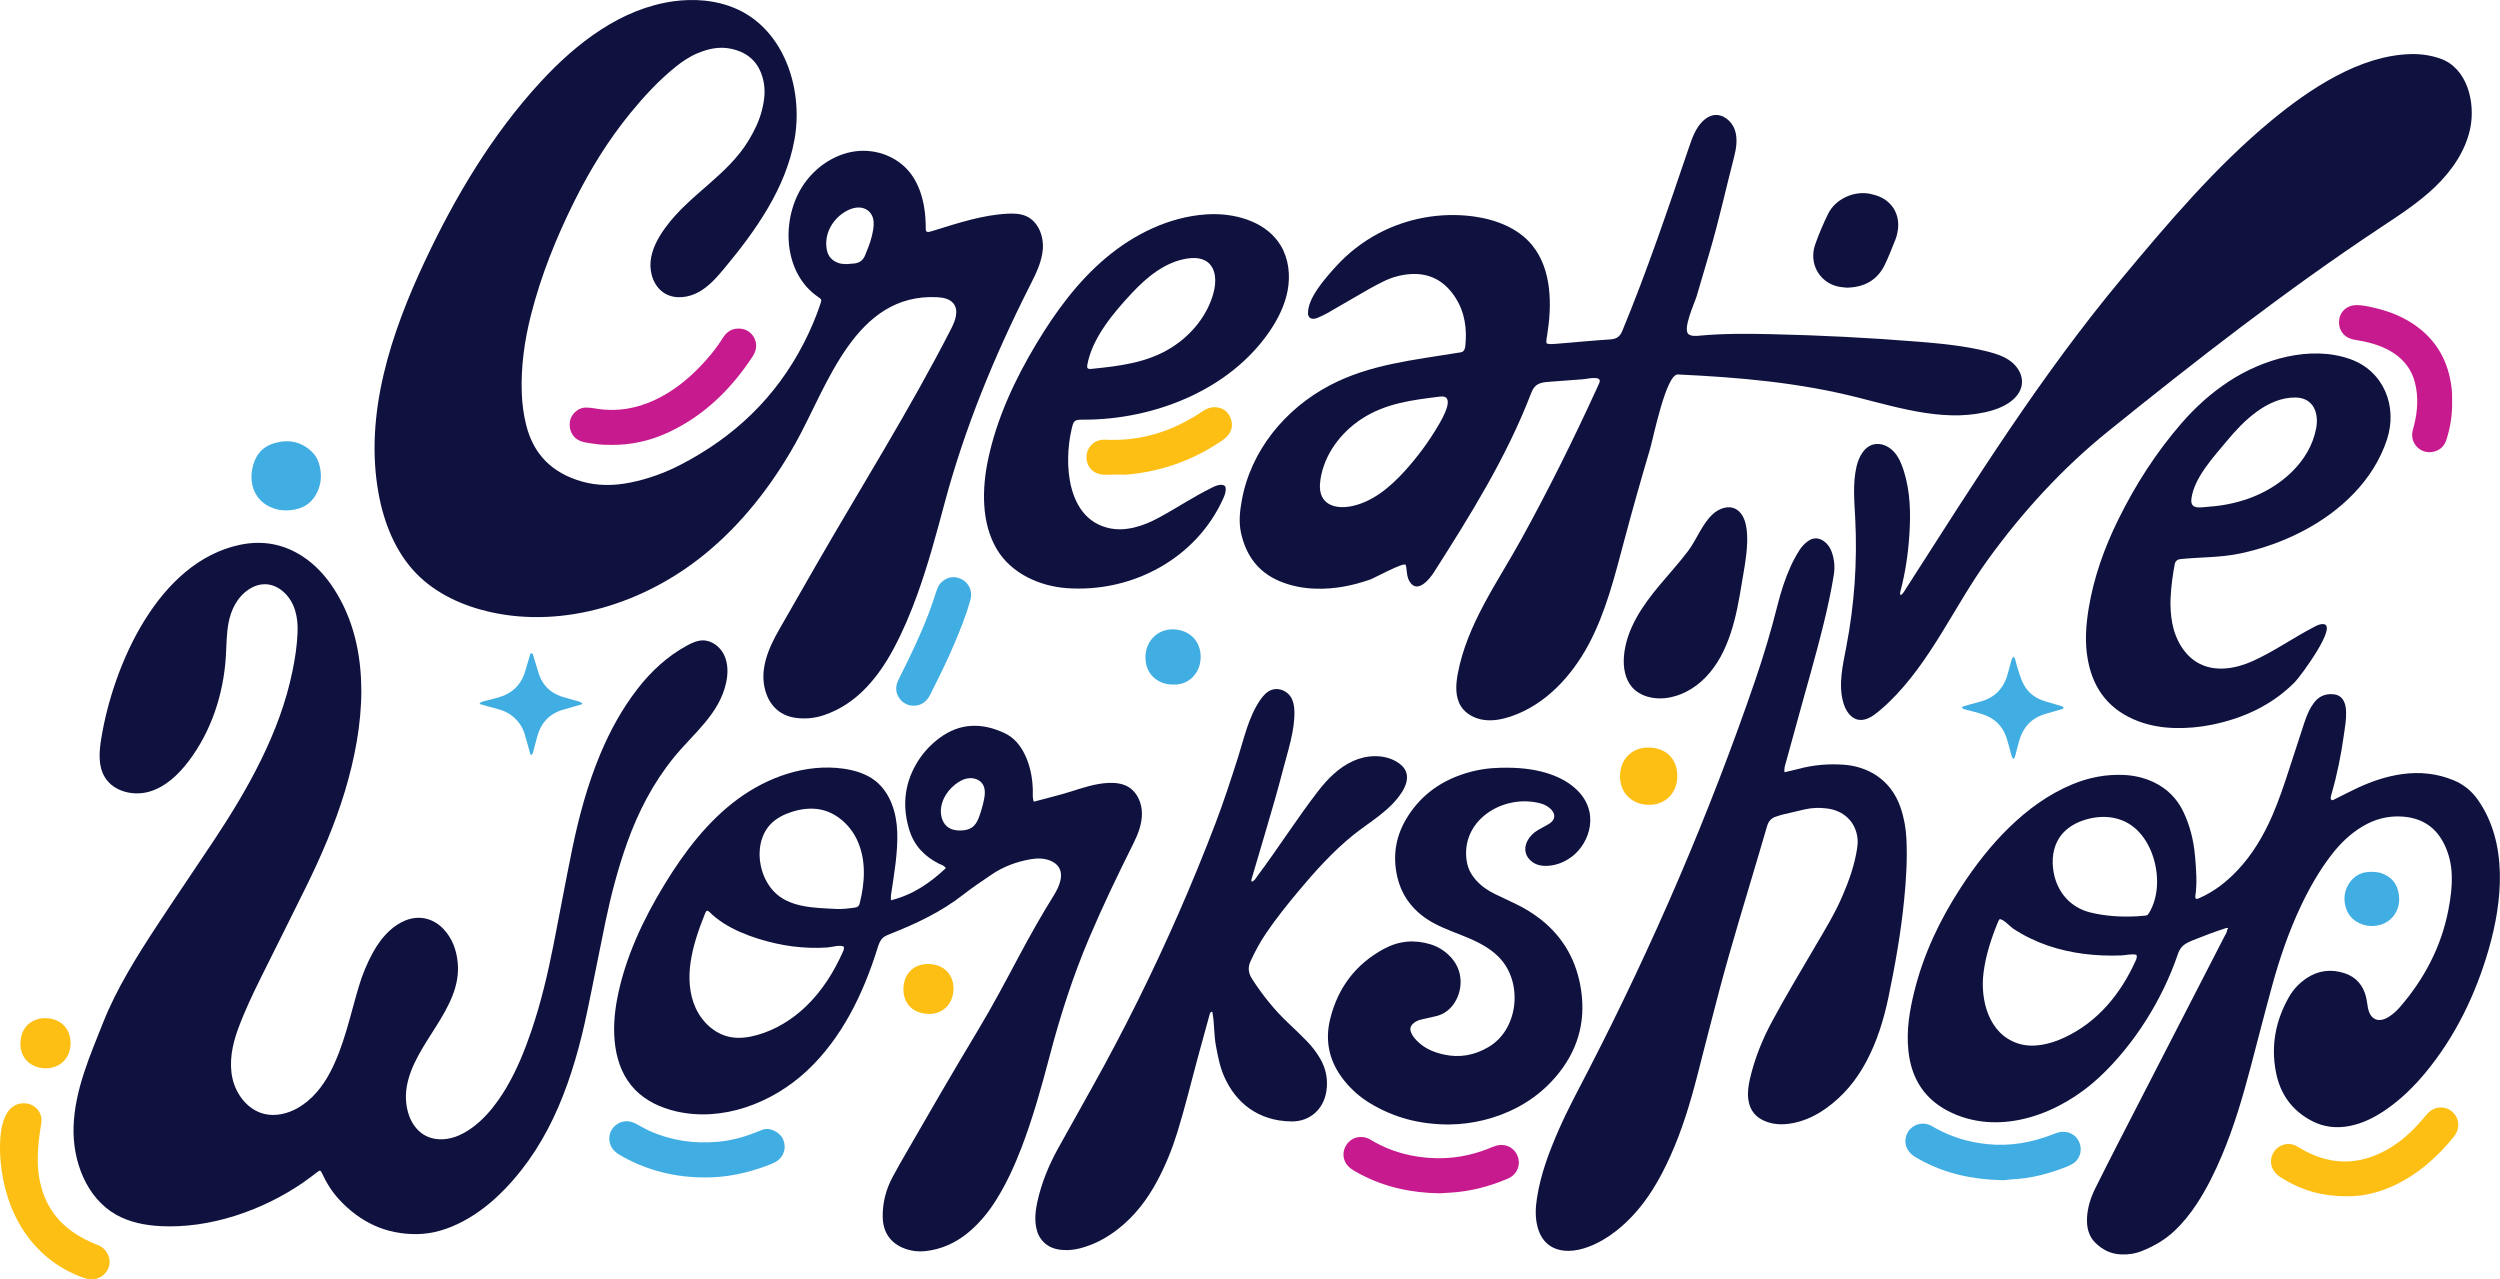
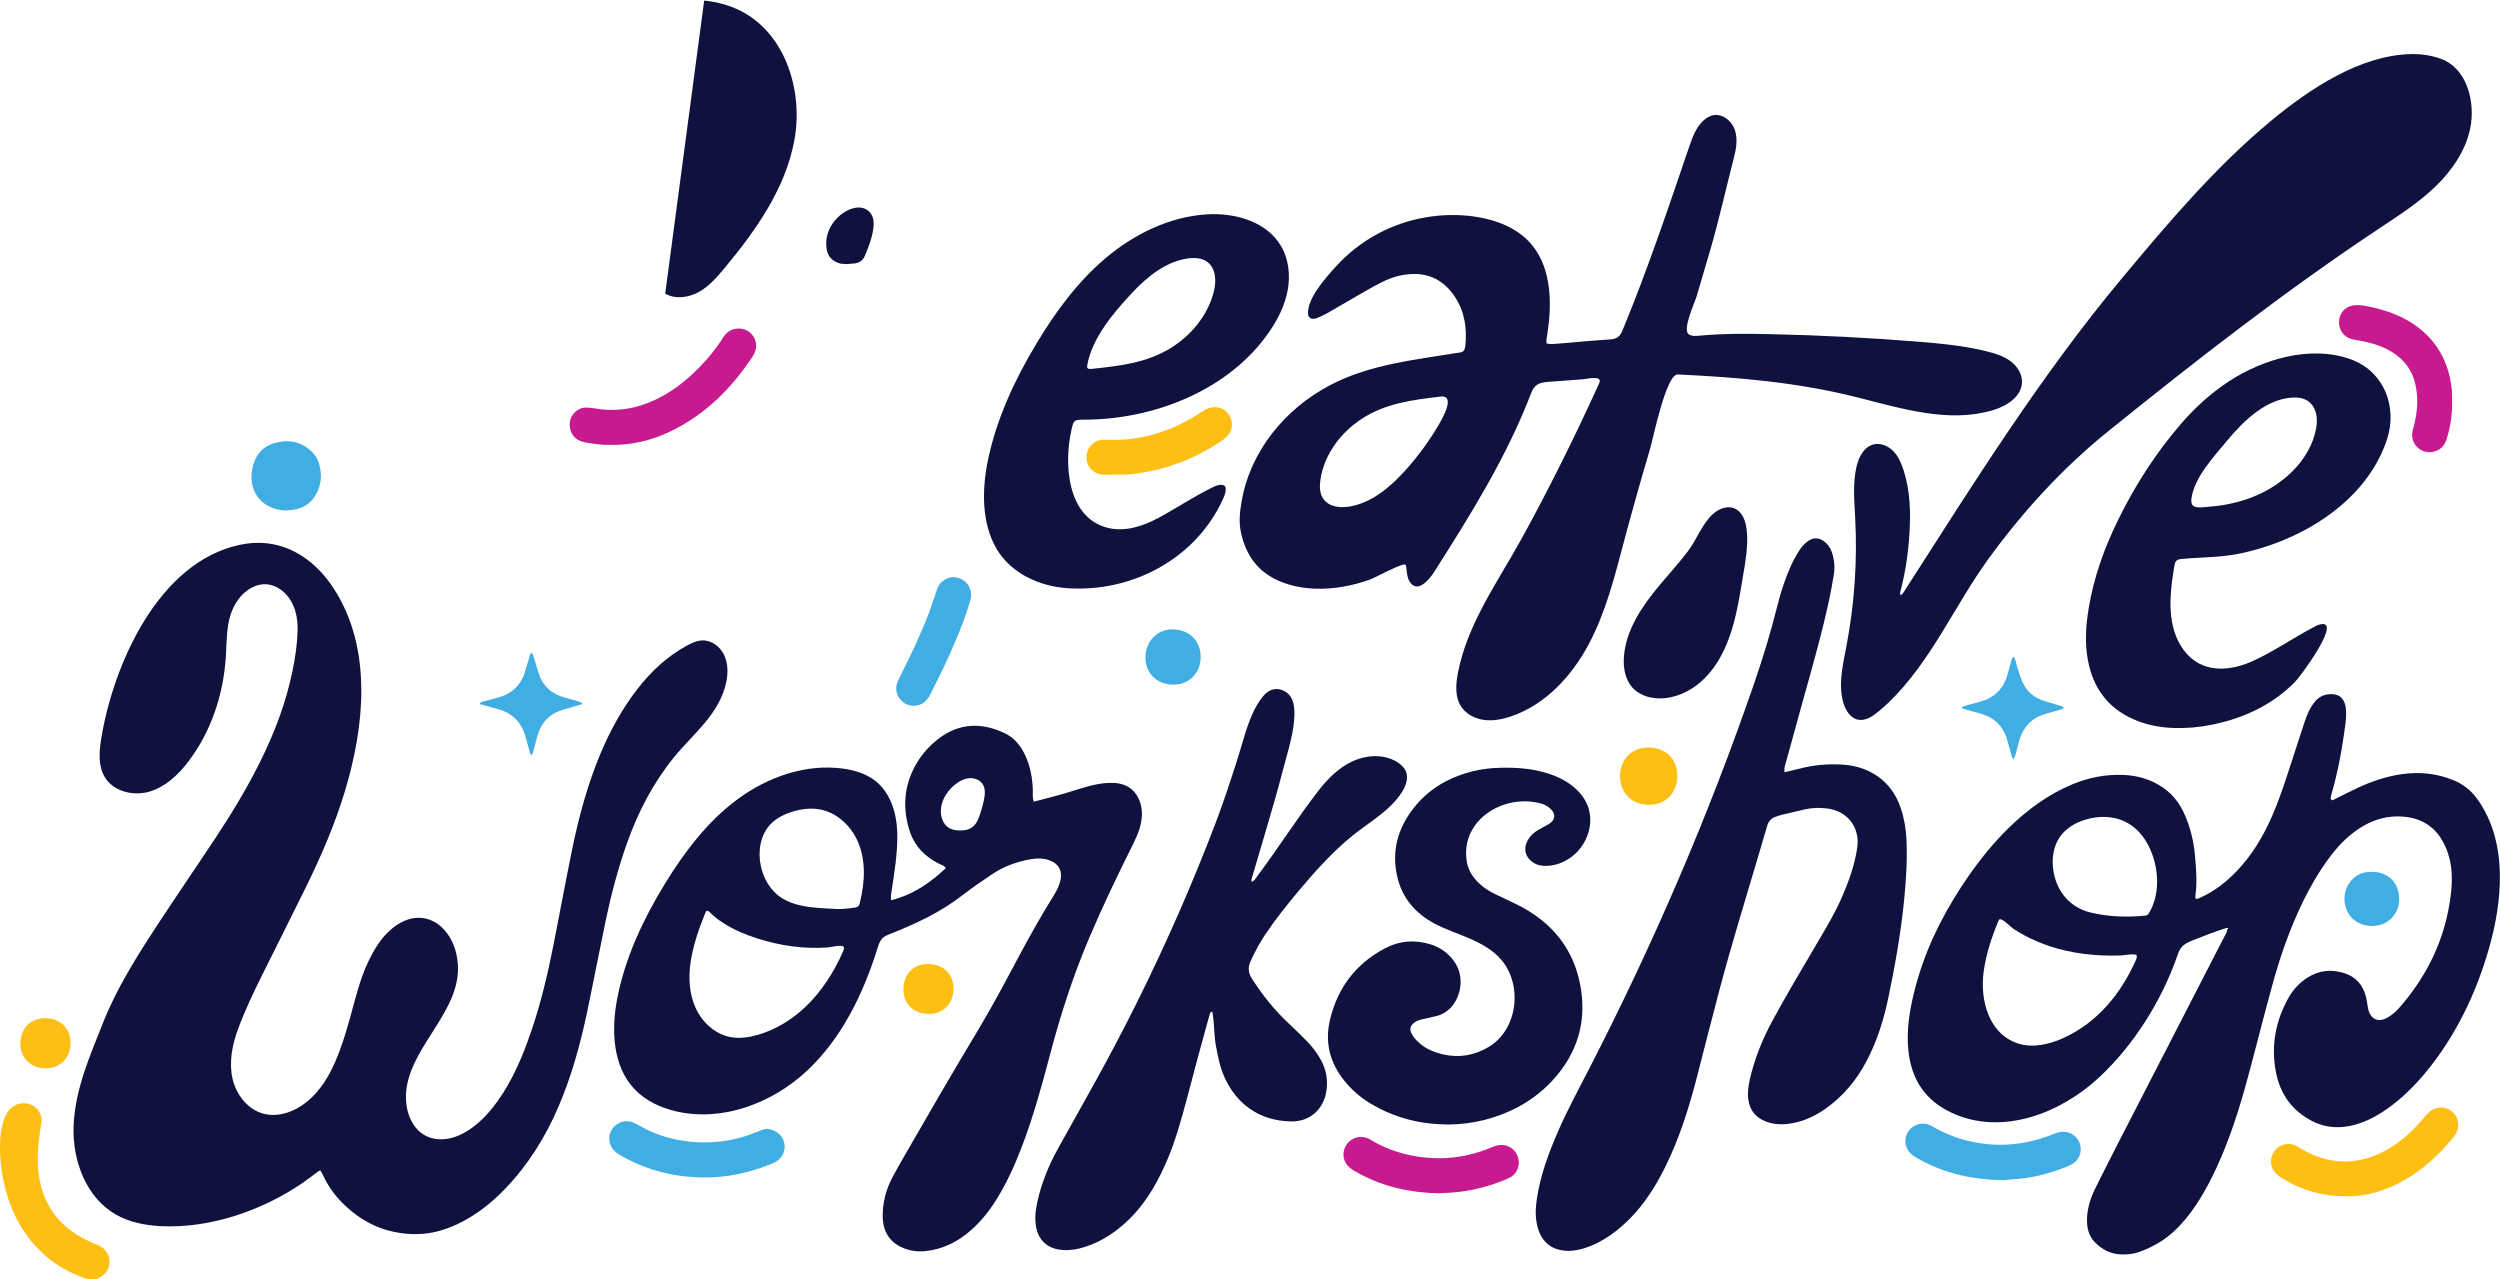
<svg xmlns="http://www.w3.org/2000/svg" id="Layer_2" data-name="Layer 2" viewBox="0 0 697.34 356.89">
  <defs>
    <style>
      .cls-1 {
        fill: #0f123e;
      }

      .cls-1, .cls-2, .cls-3, .cls-4 {
        stroke-width: 0px;
      }

      .cls-2 {
        fill: #fdbf14;
      }

      .cls-3 {
        fill: #41aee3;
      }

      .cls-4 {
        fill: #c71a8f;
      }
    </style>
  </defs>
  <g id="Capa_1" data-name="Capa 1">
    <g>
-       <path class="cls-1" d="M196.42.16c3.74.37,7.4,1.37,10.7,3.15,12.09,6.5,16.93,22.18,14.48,35.69-2.45,13.51-10.7,25.2-19.48,35.76-2.1,2.52-4.3,5.07-7.17,6.67s-6.56,2.11-9.4.48c-3.01-1.73-4.4-5.5-4.08-8.96.32-3.45,2.06-6.62,4.1-9.42,6.78-9.33,17.31-14.51,23.28-24.42,1.61-2.68,2.97-5.47,3.72-8.53.68-2.75.99-5.5.31-8.32-1.13-4.72-4.04-7.55-8.78-8.62-3.36-.76-6.49-.07-9.56,1.22-2.24.94-4.24,2.29-6.12,3.81-4.7,3.79-8.76,8.19-12.57,12.85-6.2,7.57-11.28,15.85-15.63,24.59-5.08,10.2-9.32,20.72-12.12,31.78-1.81,7.13-2.82,14.36-2.56,21.74.11,3.04.5,6.04,1.25,9.01,2.08,8.24,7.35,13.32,15.42,15.64,4.52,1.3,9.08,1.24,13.65.31,4.91-.99,9.58-2.68,14.02-4.98,14.96-7.74,26.61-18.84,34.33-33.91,1.81-3.54,3.39-7.18,4.63-10.95.38-1.16.4-1.21-.62-1.91-10.31-7-10.48-23.18-3.27-32.46,3.25-4.19,8.01-7.31,13.25-8.12,6.43-1,13.2,1.75,16.65,7.35,1.53,2.48,2.42,5.21,2.91,8.08.36,2.08.46,4.18.47,6.28,0,.58.32.83.91.71.53-.11,1.05-.28,1.56-.44,6.57-2.04,13.47-4.3,20.38-4.64,1.77-.09,3.6-.02,5.21.71,3.32,1.51,4.87,5.54,4.59,9.17-.27,3.63-1.98,6.98-3.62,10.23-9.94,19.64-18.24,39.8-23.91,61.1-2.24,8.42-4.52,16.83-7.49,25.04-1.88,5.2-4.02,10.29-6.64,15.17-2.07,3.86-4.49,7.48-7.51,10.67-3.32,3.5-7.17,6.17-11.78,7.75-2.65.91-5.36,1.16-8.07.78-4.78-.68-7.54-3.97-8.54-8.16-.63-2.65-.44-5.26.24-7.86.8-3.04,2.19-5.82,3.74-8.53,3.4-5.95,6.81-11.89,10.22-17.83,12.62-21.96,26.28-43.62,37.81-66.18,1.11-2.18,2.15-4.95.69-6.92-1.01-1.36-2.86-1.75-4.55-1.84-23.07-1.22-30.68,24.87-39.61,40.78-6.6,11.76-15.03,22.61-25.56,31.12-16.53,13.38-38.82,20.57-59.57,15.91-7.65-1.72-15.09-5.09-20.57-10.7-5.86-6.01-9.09-14.18-10.58-22.44-4-22.09,3.46-44.64,13.03-64.94,8.45-17.94,18.73-35.19,32.17-49.78,10.01-10.86,22.49-20.5,37.12-22.5,2.8-.38,5.67-.47,8.49-.19ZM236.15,73.67c.7-.06,1.32-.13,1.94-.16,1.55-.09,2.62-.83,3.21-2.28.7-1.72,1.43-3.44,1.86-5.26.32-1.35.63-2.72.52-4.14-.2-2.68-2.35-4.29-4.98-3.89-3.91.59-9.16,5.35-8.1,11.61.34,2.03,1.61,3.32,3.55,3.9.66.2,1.38.16,2,.22Z" />
+       <path class="cls-1" d="M196.42.16c3.74.37,7.4,1.37,10.7,3.15,12.09,6.5,16.93,22.18,14.48,35.69-2.45,13.51-10.7,25.2-19.48,35.76-2.1,2.52-4.3,5.07-7.17,6.67s-6.56,2.11-9.4.48ZM236.15,73.67c.7-.06,1.32-.13,1.94-.16,1.55-.09,2.62-.83,3.21-2.28.7-1.72,1.43-3.44,1.86-5.26.32-1.35.63-2.72.52-4.14-.2-2.68-2.35-4.29-4.98-3.89-3.91.59-9.16,5.35-8.1,11.61.34,2.03,1.61,3.32,3.55,3.9.66.2,1.38.16,2,.22Z" />
      <path class="cls-1" d="M620.98,258.86c-3.19,1.01-6.3,2.2-9.4,3.45-.5.2-1,.44-1.48.69-1.3.66-2.1,1.65-2.6,3.1-4.32,12.72-12.22,25.38-22.1,34.54-10.63,9.85-26.86,16.24-40.87,9.82-7.47-3.42-11.4-9.36-12.22-17.46-.57-5.58.31-11.02,1.65-16.41,2.59-10.47,7.14-20.05,13-29.05,3.92-6.02,8.29-11.69,13.45-16.71,5.18-5.04,10.92-9.25,17.63-12.05,4.59-1.91,9.36-2.84,14.35-2.62,2.83.13,5.55.73,8.13,1.92,3.82,1.76,6.66,4.53,8.49,8.33,1.91,3.98,2.91,8.2,3.28,12.58.31,3.65.61,7.3.07,10.96-.03.22.03.46.05.67.42.23.75.03,1.11-.13,4.06-1.79,7.48-4.45,10.51-7.64,4.24-4.46,7.31-9.67,9.76-15.27,1.84-4.21,3.29-8.56,4.71-12.93,1.42-4.36,2.83-8.73,4.27-13.09.37-1.11.78-2.2,1.28-3.25.4-.84.91-1.64,1.47-2.37,1.34-1.73,3.12-2.49,5.32-2.29,1.47.13,2.47.86,3.05,2.18.38.87.49,1.79.52,2.74.08,2.2-.32,4.35-.63,6.5-.77,5.47-1.84,10.89-3.38,16.21-.07.22-.14.45-.18.68-.07.38-.24.83.06,1.11.33.31.7-.01,1.03-.18,2.16-1.08,4.3-2.19,6.48-3.2,3.9-1.8,7.94-3.16,12.22-3.76,4.96-.69,9.79-.2,14.43,1.73,2.73,1.13,4.96,2.94,6.66,5.34,8.54,12.07,6.96,28.39,3.08,41.84-3.61,12.5-9.29,24.29-17.62,34.35-3.24,3.92-6.86,7.46-11.06,10.35-3.1,2.13-6.41,3.82-10.15,4.54-3.64.7-7.14.33-10.44-1.39-5.64-2.93-8.94-7.59-10.1-13.8-1.38-7.36-.04-14.24,3.62-20.71,1.25-2.21,2.95-4.01,5.07-5.4,3.28-2.15,6.84-2.52,10.51-1.31,3.2,1.05,5.17,3.37,5.97,6.64.24.98.32,2,.52,2.99.64,3.32,2.97,4.35,5.83,2.52,1.13-.72,2.12-1.59,2.99-2.59,6.88-7.91,11.62-16.89,13.63-27.24.64-3.3,1.07-6.61.92-9.98-.12-2.76-.72-5.4-1.87-7.9-2.33-5.05-6.28-7.75-11.85-8.14-4.02-.28-7.71.69-11.15,2.74-3.47,2.07-6.29,4.84-8.73,8.01-3.43,4.47-6.18,9.34-8.58,14.43-3.32,7.06-5.83,14.43-7.89,21.94-2.1,7.65-4.05,15.35-6.08,23.02-2.19,8.28-4.61,16.49-7.95,24.39-1.97,4.67-4.2,9.2-6.98,13.45-1.84,2.82-3.93,5.42-6.4,7.72-2.6,2.42-5.6,4.14-8.9,5.46-1.93.78-3.85,1.05-5.89.97-2.86-.12-5.23-1.34-7.19-3.31-1.88-1.88-2.38-4.32-2.26-6.9.14-2.93,1.03-5.66,2.32-8.26,2.08-4.18,4.19-8.35,6.32-12.5,9.85-19.17,19.72-38.34,29.58-57.51.35-.69.84-1.32.88-2.13.09-.1.28-.25.26-.29-.13-.24-.36-.21-.58-.11ZM557.74,256.41c-.11.18-.26.36-.35.57-1.89,4.58-3.48,9.38-4.11,14.31-.97,7.59,1.4,17.04,9.51,19.74,4.24,1.41,8.94.28,13-1.6,9.33-4.32,15.79-12.25,19.93-21.48.23-.5.42-1.01.23-1.6-1.22-.39-3.05.12-4.34.16-1.73.06-3.46.06-5.19-.01-3.45-.14-6.9-.57-10.27-1.34-3.39-.77-6.7-1.9-9.83-3.42-1.64-.79-3.22-1.69-4.74-2.69-.85-.56-2.85-2.79-3.85-2.66ZM601.69,246.02c.03-5.79-2.32-11.89-6.43-15.24-4.22-3.44-9.88-3.59-14.83-1.71-2.37.9-4.55,2.42-5.96,4.53-1.87,2.79-2.24,6.39-1.64,9.7,1,5.56,4.67,9.83,10.18,11.2,4.27,1.06,8.61,1.31,12.99,1.09.78-.04,1.55-.11,2.33-.18.4-.03.75-.17.98-.54,1.6-2.5,2.36-5.63,2.38-8.86Z" />
      <path class="cls-2" d="M0,320c.01-5.38,1.13-12.45,6.91-12.25,2.88.1,5.1,2.69,4.61,5.55-1.15,6.78-1.76,13.68.8,20.25,2.76,7.07,8.22,11.11,15.04,13.77,2.34.91,3.74,3.56,3.02,6.01-.61,2.07-2.71,3.61-4.87,3.55-.97-.03-1.92-.34-2.83-.68-13.95-5.3-21.35-18.1-22.54-32.53-.08-1.01-.15-2.28-.15-3.67Z" />
      <path class="cls-1" d="M100.79,192.32c.04,9.68-1.9,19.51-4.61,28.48-2.78,9.19-6.58,17.96-10.8,26.56-4.12,8.38-8.33,16.72-12.48,25.08-2.36,4.76-4.71,9.69-6.53,14.68-1.61,4.39-2.54,9.19-1.51,13.75,1.04,4.56,4.38,8.8,8.93,9.86,3.11.73,6.43-.08,9.22-1.64,3.95-2.23,6.92-5.9,9.04-9.91,3.93-7.44,5.64-16.02,8.04-24.03.98-3.29,2.28-6.45,3.94-9.47,1.25-2.27,2.75-4.34,4.66-6.1,1.27-1.17,2.67-2.12,4.28-2.79,4.29-1.77,8.18-.35,10.7,2.31,2.51,2.66,3.68,5.91,4.01,9.5,1.18,12.87-12.3,22.4-14.25,34.7-.83,5.24.84,11.46,5.66,13.68,2.82,1.3,6.19.95,9.02-.32,5.75-2.58,10.17-8.2,13.26-13.49,2.92-5,5.06-10.34,6.91-15.8,2.63-7.75,4.5-15.7,6.09-23.72,1.76-8.86,3.38-17.74,5.19-26.58,1.88-9.16,4.3-18.17,7.92-26.82,2.69-6.42,6.01-12.48,10.27-18,3.81-4.95,8.36-9.18,13.87-12.18,1.35-.73,2.79-1.4,4.32-1.44,2.57-.06,4.95,1.76,6.05,4.09s1.11,5.05.58,7.57c-1.86,8.87-9.19,14.33-14.61,20.99-5.74,7.05-9.96,15.2-13.01,23.74-2.57,7.2-4.5,14.57-6.06,22.04-1.76,8.46-3.38,16.94-5.16,25.4-1.9,9-4.34,17.84-7.98,26.31-3.64,8.44-8.43,16.14-14.82,22.79-3.48,3.62-7.33,6.75-11.78,9.11-4.05,2.15-8.34,3.52-12.93,3.57-8.59.08-15.71-3.31-21.53-9.55-2.03-2.18-3.61-4.68-4.85-7.39-.43-.93-.56-.95-1.32-.38-1.31.97-2.6,1.99-3.94,2.92-11.34,7.8-26.02,12.91-39.88,12.17-4.28-.23-8.61-1.08-12.34-3.2-8.31-4.72-12.16-15.02-11.84-24.58.34-10.19,4.57-19.75,8.27-29.07,3.75-9.46,9.42-18.46,14.97-26.94,5.25-8.01,10.67-15.91,15.96-23.89,4.78-7.21,9.28-14.58,13.09-22.35,3.89-7.92,7-16.12,8.77-24.8.74-3.59,1.29-7.21,1.42-10.87.07-2.03-.08-4.05-.68-6.01-.63-2.05-1.69-3.85-3.32-5.27-2.85-2.48-6.3-2.74-9.48-.7-3.33,2.14-5.1,5.72-5.8,9.53-.57,3.08-.53,6.24-.73,9.36-.67,10.45-4.08,20.83-10.42,29.16-2.83,3.72-6.42,7.13-10.91,8.44-4.49,1.31-9.99-.02-12.42-4.02-1.93-3.17-1.59-7.19-.99-10.85,3.34-20.48,15.87-49.13,38.59-53.96,6.25-1.33,12.07-.33,17.44,3.13,3.66,2.36,6.53,5.52,8.88,9.16,5.46,8.45,7.57,18.17,7.61,28.06Z" />
      <path class="cls-1" d="M431.33,95.78c.99.32,2,.18,2.99.1,4.97-.4,9.93-.9,14.91-1.21,1.73-.11,2.66-.83,3.3-2.39,6.94-16.8,12.71-33.91,18.58-51.16.9-2.65,1.87-5.4,3.88-7.35.84-.81,1.87-1.46,3.02-1.65,2.55-.42,5.02,1.62,5.88,4.06.85,2.44.45,5.14-.2,7.65-2.27,8.76-4.19,17.57-6.75,26.28-1.23,4.18-2.46,8.35-3.69,12.53-.54,1.82-4.05,9.34-2.21,10.61.82.56,1.9.48,2.89.39,6.65-.63,13.35-.58,20.04-.43,13.66.3,27.32.99,40.95,2.09,6.54.53,13.1,1.15,19.46,2.75,2.26.57,4.53,1.29,6.4,2.67s3.29,3.56,3.23,5.89c-.1,3.99-4.2,6.63-8.02,7.78-12.27,3.7-25.34-.37-37.76-3.51-16.7-4.22-33.1-5.62-50.22-6.43-3.28-.15-6.86,17.79-7.77,20.85-2.55,8.58-4.98,17.19-7.28,25.84-2.6,9.77-5.07,19.69-9.83,28.61-4.76,8.92-12.14,16.88-21.72,20.1-2.41.81-4.99,1.31-7.51.96s-5-1.63-6.37-3.77c-1.68-2.63-1.48-6.02-.91-9.09,2.58-13.83,11.06-25.46,17.72-37.54,7.45-13.52,14.38-27.45,20.81-41.49.32-.7.66-1.4.96-2.12.93-2.21-3.48-1.09-4.53-1.01-3.21.24-6.42.48-9.63.72-2.54.19-3.9.66-4.84,3.11-6.92,18-16.84,33.83-27.12,49.99-1.24,1.94-4.59,6.1-6.77,2.66-.77-1.22-.78-2.74-.98-4.16-.03-.2-.06-.41-.18-.57-.56-.76-8.66,3.68-9.87,4.11-4.89,1.72-9.91,2.71-15.11,2.56-3.53-.1-6.96-.74-10.23-2.13-6.01-2.56-9.34-7.25-10.7-13.51-.64-2.96-.32-5.9.2-8.82,2.46-14,12.11-25.69,24.55-32.25,11.15-5.88,23.5-7.08,35.66-9.08.31-.05.62-.07.93-.14.59-.12.95-.5,1.09-1.08.06-.23.13-.45.15-.68.49-4.77-.11-9.35-2.74-13.47-3.03-4.74-7.34-7.08-13.01-6.56-2.49.23-4.89.92-7.15,2.04-1.39.69-2.77,1.41-4.12,2.18-3.85,2.21-7.67,4.46-11.52,6.66-.87.5-1.8.91-2.73,1.31-.35.15-.75.23-1.12.25-.86.04-1.46-.57-1.49-1.43-.18-4.32,4.86-9.91,7.53-12.89,3.46-3.86,7.6-7.12,12.19-9.54,7.99-4.22,17.31-5.9,26.28-4.72,6.26.82,12.63,3.22,16.59,8.13,5.45,6.76,5.44,16.58,4.16,24.73-.13.84-.35,1.67-.22,2.59ZM373.94,141.45c.83.05,1.68-.01,2.48-.15,6.14-1.03,11.23-5.3,15.42-9.92,3.56-3.92,6.71-8.2,9.39-12.76,1.15-1.96,4.98-8.56.46-8-7.75.96-15.21,1.85-21.92,6.25-5.84,3.83-10.38,9.91-11.44,16.82-.29,1.89-.28,3.96.83,5.52,1.07,1.5,2.89,2.14,4.78,2.24Z" />
      <path class="cls-1" d="M248.51,251.12c6.14-1.52,10.94-4.85,15.31-8.96-.48-.8-1.29-.93-1.96-1.27-3.93-1.98-6.81-4.96-8.15-9.18-2.03-6.39-1.57-12.61,1.79-18.49,1.64-2.87,3.82-5.32,6.47-7.3,5.77-4.32,11.94-4.4,18.27-1.41,2.62,1.24,4.41,3.41,5.65,6.02,1.47,3.07,2.09,6.34,2.2,9.72.03,1.07-.17,2.17.28,3.37,3.39-.93,6.81-1.72,10.17-2.78s7.01-2.31,10.7-2.46c1.92-.08,3.92.16,5.56,1.16,2.47,1.5,3.73,4.52,3.73,7.41,0,2.89-1.06,5.68-2.35,8.26-4.37,8.75-8.6,17.54-12.42,26.55-4.47,10.55-7.98,21.42-10.89,32.5-2.3,8.73-4.7,17.42-7.94,25.87-1.93,5.02-4.15,9.9-7,14.48-1.99,3.19-4.31,6.1-7.15,8.59-3.16,2.78-6.75,4.72-10.9,5.52-2.16.42-4.32.49-6.48-.11-4.56-1.27-7.11-4.45-7.18-9.16-.06-3.89.88-7.57,2.69-11,1.13-2.13,2.33-4.23,3.53-6.32,6.71-11.67,13.47-23.32,20.41-34.86,4.09-6.8,7.79-13.83,11.53-20.83,3.01-5.63,6.14-11.19,9.52-16.61.87-1.4,1.6-2.84,1.94-4.47.49-2.42-.49-4.31-2.78-5.26-1.79-.74-3.66-.76-5.52-.44-3.95.68-7.66,2.05-10.99,4.31-2.64,1.79-5.3,3.58-7.81,5.54-6.3,4.91-13.13,8.1-20.5,11.02-.71.28-1.44.57-2,1.09-.81.75-1.16,1.87-1.49,2.92-3.96,12.69-9.96,25.09-19.68,34.16-9.72,9.06-23.65,14.32-36.59,11.27-4.23-1-8.34-2.9-11.36-6.03-6.25-6.45-6.66-16.61-4.95-25.43,2.2-11.37,7.21-22.03,13.25-31.91,5.46-8.93,11.9-17.45,20.32-23.67,8.42-6.21,19.03-9.95,29.4-8.54,3.21.44,6.44,1.4,9,3.4,4.2,3.29,5.95,8.9,6.13,14.23.2,5.87-.88,11.9-1.75,17.69-.06.37,0,.77,0,1.4ZM235.36,264.06c-1.08-.6-3.39.15-4.6.23-1.59.11-3.19.13-4.79.08-3.28-.1-6.54-.52-9.74-1.25-6.34-1.45-13.71-4.07-18.35-8.75-.52-.53-.88-.42-1.18.35-1.77,4.41-3.38,8.97-4.07,13.69-.63,4.3-.39,8.82,1.42,12.77s5.34,7.24,9.6,8.08c2.49.49,5.09.14,7.54-.55,5.12-1.43,9.78-4.31,13.61-7.98,4.49-4.3,7.85-9.66,10.35-15.32.19-.43.35-.87.21-1.35ZM233.18,253.55c1.8.07,3.58-.15,5.36-.4.76-.11,1.1-.51,1.26-1.16,1.49-5.86,1.88-12.35-.84-17.93-1.99-4.08-5.75-7.43-10.21-8.27-2.62-.5-5.34-.14-7.88.67-2.21.7-4.35,1.78-5.94,3.45-2.85,2.99-3.58,7.55-2.72,11.58.56,2.62,1.74,5.12,3.56,7.08,4.32,4.67,11.53,4.65,17.42,4.97ZM267.96,231.65c2.69-.05,4.14-1.05,5.11-3.7.56-1.52,1.01-3.07,1.35-4.65.34-1.56.53-3.31-.36-4.64-.8-1.18-2.33-1.72-3.75-1.59s-2.73.84-3.85,1.72c-2.74,2.13-4.64,5.7-3.84,9.08.24,1,.72,1.96,1.5,2.64.91.79,2.14,1.12,3.34,1.14.17,0,.34,0,.5,0Z" />
      <path class="cls-1" d="M530.17,166.04c.75-.5,1.11-1.3,1.56-2,18.97-29.56,37.43-59.13,59.97-86.2,12.84-15.42,26.3-31.34,41.81-44.17,10.62-8.79,24.75-18.28,39.01-18.58,2.75-.06,5.43.32,8.04,1.21,7.69,2.6,9.96,12.29,8.48,19.49-1.3,6.3-5.14,11.85-9.78,16.31s-10.1,7.96-15.46,11.52c-26.25,17.44-51.2,36.86-75.71,56.64-12.73,10.27-23.87,22.44-33.47,35.67-9.47,13.06-16.01,28.64-27.72,39.93-.96.93-1.96,1.82-3,2.67-1.61,1.32-3.57,2.63-5.61,2.22-2.13-.42-3.48-2.57-4.09-4.65-1.48-5.02-.22-10.38.77-15.52,2.29-11.82,3.14-23.92,2.52-35.94-.25-4.81-.72-9.7.34-14.4.61-2.68,2.06-5.56,4.71-6.26,1.99-.52,4.16.39,5.59,1.87s2.25,3.45,2.88,5.41c1.86,5.85,1.98,11.86,1.58,17.93-.34,5.29-1.11,10.52-2.47,15.66-.1.37-.2.74.04,1.2Z" />
      <path class="cls-1" d="M497.75,215.41c1.44-.34,2.71-.62,3.98-.95,4.1-1.1,8.27-1.45,12.5-1.16,6.36.43,13.16,3.83,15.93,12.03.96,2.83,1.47,5.73,1.61,8.69.28,5.69-.08,11.36-.64,17.03-.91,9.15-2.51,18.19-4.39,27.19-1.3,6.2-3.15,12.2-6.13,17.81-2.78,5.24-6.46,9.71-11.33,13.15-2.7,1.91-5.62,3.34-8.86,4.01-2.54.53-5.09.61-7.6-.29-2.99-1.07-4.75-3.09-5.16-6.3-.25-1.98.04-3.88.48-5.78,1.3-5.56,3.41-10.82,6.11-15.85,3.88-7.2,8.08-14.21,12.22-21.26,2.64-4.5,5.36-8.95,7.43-13.76,1.85-4.3,3.42-8.68,4.12-13.34.14-.93.2-1.86.1-2.79-.5-4.59-3.84-7.81-8.67-8.35-2.02-.23-4.05-.19-6.04.28-2.12.49-4.24.98-6.36,1.49-.53.13-1.03.34-1.55.49-1.41.39-2.21,1.33-2.61,2.72-.77,2.69-1.58,5.37-2.37,8.06-3.64,12.31-7.43,24.57-10.74,36.97-2.19,8.19-4.25,16.42-6.37,24.63-1.96,7.62-4.24,15.13-7.48,22.32-1.47,3.27-3.1,6.45-5.02,9.48-2.78,4.37-6.08,8.28-10.19,11.48-2.35,1.83-4.88,3.34-7.67,4.38-1.76.66-3.57,1.1-5.46,1.12-4.41.04-7.43-2.19-8.64-6.39-.79-2.76-.67-5.55-.24-8.34,1.03-6.67,3.4-12.92,6.09-19.06,2.5-5.71,5.47-11.18,8.32-16.71,18.05-35.05,33.61-71.17,46.41-108.47,2.4-7,4.51-14.07,6.31-21.24.93-3.7,2.1-7.33,3.68-10.81.71-1.56,1.54-3.06,2.46-4.5.64-1,1.46-1.84,2.42-2.51,1.39-.98,2.95-.93,4.35.08,1.04.75,1.74,1.76,2.17,2.97.75,2.1.94,4.24.59,6.44-.73,4.54-1.71,9.02-2.8,13.48-2.4,9.83-5.29,19.52-7.93,29.28-.9,3.3-1.8,6.6-2.73,9.9-.19.67-.42,1.32-.29,2.37Z" />
      <path class="cls-1" d="M349.12,245.95c.83-.24,1.17-.99,1.62-1.61,5.84-7.78,11.04-16.06,16.99-23.75,2.6-3.36,5.7-6.47,9.56-8.25,3.86-1.78,8.6-2.04,12.26.12,1.14.67,2.2,1.62,2.66,2.87.7,1.9-.13,4.03-1.23,5.73-3.36,5.18-8.97,8.19-13.66,11.98-5.53,4.48-10.51,10-15.06,15.45-3.25,3.89-6.42,7.84-9.25,12.04-1.61,2.4-2.96,4.93-4.17,7.55-.84,1.82-.64,3.36.44,5.03,2.89,4.47,6.18,8.6,10.06,12.25,1.76,1.65,3.5,3.33,5.19,5.06,1.48,1.51,2.75,3.18,3.8,5.02,1.6,2.82,2.14,5.85,1.63,9.02-.78,4.88-4.5,8.4-9.7,8.35-9.38-.1-15.63-5.28-18.82-12.58-1.2-2.73-1.73-5.64-2.28-8.55-.54-2.84-.41-5.75-.86-8.6-.05-.29-.1-.58-.15-.87-.56.03-.66.44-.75.8-1.12,4.05-2.24,8.1-3.34,12.16-1.87,6.91-3.55,13.87-5.67,20.71-1.45,4.69-3.3,9.23-5.62,13.57-2.75,5.13-6.22,9.7-10.84,13.32-3.22,2.52-6.75,4.44-10.74,5.45-1.99.5-3.99.64-6.02.29-3.21-.55-5.46-2.78-6.11-5.96-.5-2.43-.24-4.82.27-7.19,1.14-5.29,3.17-10.25,5.78-14.98,3.2-5.79,6.45-11.56,9.67-17.33,8.77-15.72,16.78-31.86,24-48.34,3.63-8.28,7.06-16.66,10.28-25.11,2.3-6.02,4.29-12.16,6.25-18.3,1.72-5.4,2.94-11.27,6.18-16.01.83-1.21,1.85-2.38,3.23-2.87,1.9-.67,4.17.23,5.28,1.92.76,1.15,1.01,2.57,1.05,3.95.18,5.37-1.83,11.2-3.16,16.37-1.51,5.84-3.2,11.64-4.91,17.42-1.23,4.18-2.46,8.36-3.7,12.54-.13.44-.35.87-.13,1.35Z" />
      <path class="cls-1" d="M338.2,59.73c7.45-.08,15.36,2.52,19.1,8.86,2.16,3.66,2.65,8.15,1.89,12.33-.76,4.18-2.7,8.07-5.1,11.57-11.25,16.43-32.41,24.61-51.8,24.57-2.71,0-2.81.19-3.4,2.74-2.17,9.4-1.35,24.71,10.25,27.47,4.73,1.13,9.69-.5,13.97-2.8,5.04-2.71,9.75-5.9,14.91-8.43.92-.45,1.81-.9,2.88-.79.65.07.99.4,1.01,1.04.02.96-.29,1.83-.67,2.69-7.5,16.77-25.39,26.38-43.63,25.08-7.69-.55-15.58-4.11-19.61-10.94-4.31-7.32-4.09-16.84-2.4-24.88,2.41-11.51,7.45-22.32,13.5-32.4,5.31-8.84,11.5-17.29,19.4-23.93,7.9-6.64,17.63-11.4,27.92-12.11.59-.04,1.19-.07,1.79-.07ZM333.25,71.98c-.75-.03-1.51.04-2.25.16-6.01.99-11.03,5.08-15.19,9.52-5.16,5.51-11.2,12.6-12.54,20.22-.14.8.16,1.12,1.05,1.03,7.86-.8,15.67-1.67,22.51-6,5.57-3.52,10.03-8.99,11.7-15.36.77-2.93.72-6.54-1.66-8.41-1.02-.8-2.3-1.13-3.61-1.17Z" />
      <path class="cls-1" d="M605.45,166.76c-.09,2.35.03,4.69.45,6.97.88,4.72,3.48,9.36,7.78,11.48,4.49,2.22,9.94,1.3,14.52-.74,5.92-2.64,11.34-6.49,17.09-9.49.83-.43,1.63-.91,2.61-.91,4.63-.04-6.24,14.63-7.78,16.19-6.34,6.4-14.34,10.1-23.09,11.88-3.53.72-7.08,1.04-10.68.92-3.37-.11-6.66-.67-9.82-1.85-7.99-2.99-12.61-8.77-14.15-17.12-.89-4.82-.56-9.61.23-14.41,1.43-8.68,4.36-16.85,8.23-24.71,4.77-9.69,10.55-18.71,17.63-26.88,3.9-4.5,8.28-8.46,13.27-11.73,9.44-6.18,22.69-10.12,33.77-6.21,9.38,3.31,13.32,13.15,10.33,22.36-3.74,11.51-13.05,20.19-23.56,25.66-5.41,2.82-11.22,4.88-17.19,6.17-5.66,1.23-11.19,1.03-16.88,1.61-.83.08-1.45.54-1.61,1.45-.55,3.03-1.01,6.19-1.13,9.34ZM640.44,110.88c-.06,0-.12,0-.19,0-7.75-.06-14.42,6.47-18.99,11.99-3.67,4.44-9.23,10.31-9.99,16.21-.42,3.25,2.57,2.41,5.14,2.23,3.56-.25,7.09-.97,10.47-2.13,9.1-3.13,17.44-10.29,19.19-19.76.79-4.28-.82-8.4-5.63-8.54Z" />
      <path class="cls-1" d="M404.49,313.66c-8.67.03-15.77-1.98-22.32-5.92-2.76-1.66-5.15-3.77-7.18-6.28-4.14-5.13-5.53-10.92-3.94-17.31,2.17-8.69,7.13-15.27,15.08-19.53,4.13-2.21,8.42-2.57,12.88-1.22,2.29.7,4.23,1.98,5.82,3.75,4,4.48,2.9,10.61-.12,13.87-1.2,1.3-2.67,2.11-4.4,2.48-1.29.28-2.57.6-3.87.88-.86.19-1.62.55-2.27,1.14-.79.72-.97,1.56-.54,2.54.47,1.1,1.26,1.96,2.13,2.75,1.95,1.79,4.34,2.74,6.86,3.31,4.45,1.02,8.66.25,12.58-2.06,8.15-4.79,9.61-17.22,3.6-24.3-2.31-2.72-5.52-4.52-8.8-5.94s-6.69-2.53-9.85-4.2c-5.37-2.83-9.08-7.19-10.42-13.15-1.38-6.08-.3-11.74,3.09-16.97,3.86-5.94,9.29-9.74,16-11.81,3.22-1,6.52-1.48,9.89-1.54,4.38-.08,8.72.22,12.93,1.55,2.84.9,5.49,2.18,7.74,4.19,7.15,6.38,4.03,15.24-.78,18.94-2.16,1.66-4.57,2.64-7.31,2.7-1.35.03-2.62-.24-3.76-1.02-2.07-1.42-2.65-3.71-1.49-5.94.67-1.28,1.65-2.26,2.88-2.99.94-.55,1.9-1.07,2.85-1.59,3.69-2.02.93-5.08-1.98-5.87-10.4-2.84-22.6,4.7-20.64,16.27.34,1.99,1.26,3.66,2.59,5.14,1.47,1.65,3.25,2.89,5.24,3.84,1.96.94,3.93,1.87,5.89,2.81,2.46,1.18,4.78,2.61,6.93,4.3,6.43,5.08,10.07,11.76,11.24,19.8,1.32,9.09-1.12,17.11-7.08,24.07-2.97,3.47-6.48,6.28-10.51,8.43-6.24,3.33-12.94,4.79-18.97,4.87Z" />
      <path class="cls-1" d="M487.33,151.62c-.14,3.98-1.02,8.2-1.5,11.17-1.46,9.07-3.46,19.33-10.11,26.17-3,3.09-6.99,5.33-11.27,5.78-3.33.35-6.97-.51-9.18-3.03-2.02-2.31-2.54-5.6-2.29-8.66.6-7.45,5.07-13.99,9.86-19.73,2.66-3.19,5.47-6.25,7.98-9.56,2.46-3.25,3.95-7.62,6.95-10.36,1.7-1.55,4.26-2.52,6.31-1.46,3.2,1.66,3.37,6.59,3.26,9.68Z" />
      <path class="cls-4" d="M170.13,124.08c-1.96.1-4.19-.24-6.43-.59-.61-.1-1.23-.25-1.81-.47-2.18-.87-3.29-3.05-2.91-5.52.27-1.72,2.05-3.9,4.65-3.81.7.02,1.4.08,2.09.2,5.95,1.07,11.62.19,17.06-2.38,4.64-2.19,8.61-5.29,12.18-8.93,2.52-2.57,4.8-5.32,6.7-8.38,1.14-1.83,2.73-2.71,4.89-2.53,2.95.24,5.02,3.21,4.18,6.06-.17.59-.44,1.18-.78,1.69-5.94,9.01-13.38,16.39-23.25,21.06-5.14,2.43-10.56,3.71-16.58,3.62Z" />
      <path class="cls-2" d="M654.61,333.69c-6.78.02-12.53-1.65-17.83-4.9-.66-.4-1.32-.85-1.87-1.39-1.71-1.68-1.93-4.24-.58-6.19,1.34-1.94,3.83-2.66,5.99-1.68.49.22.93.55,1.4.83,7.91,4.64,15.91,4.87,23.96.41,4-2.22,7.29-5.29,10.24-8.75.51-.59.98-1.22,1.54-1.75,1.82-1.71,4.51-1.82,6.4-.31,1.93,1.55,2.41,4.12,1.16,6.3-.19.34-.43.65-.67.95-3.93,4.8-8.38,8.99-13.81,12.06-5.11,2.88-10.56,4.53-15.93,4.41Z" />
      <path class="cls-4" d="M683.99,112.19c.04,3.53-.49,6.98-1.55,10.34-.61,1.94-1.89,3.18-3.94,3.53-3.33.58-6.2-2.32-5.59-5.64.11-.61.32-1.2.47-1.81.97-3.9,1.24-7.83.27-11.77-.87-3.57-2.92-6.32-5.96-8.34-2.84-1.89-6.03-2.84-9.34-3.46-.76-.14-1.54-.24-2.29-.43-2.52-.67-3.94-2.87-3.57-5.51.32-2.31,2.25-3.95,4.72-4,1.49-.03,2.94.29,4.38.6,4.14.9,8.07,2.33,11.61,4.7,6.43,4.32,9.82,10.44,10.67,18.05.08.69.09,1.4.11,2.1.02.54,0,1.09,0,1.63Z" />
      <path class="cls-4" d="M401.67,332.86c-8.13-.12-15.44-1.75-22.26-5.35-.89-.47-1.8-.96-2.61-1.56-2.2-1.62-2.68-4.42-1.21-6.64,1.4-2.12,4.05-2.78,6.39-1.59.14.07.27.16.4.24,5.54,3.34,11.6,4.92,18.01,5.1,4.87.14,9.62-.71,14.19-2.43.87-.33,1.72-.74,2.61-1.01,2.87-.88,5.62.67,6.34,3.54.48,1.9-.33,3.99-2,5.1-.39.26-.82.45-1.25.63-4.92,2.07-10.02,3.4-15.36,3.76-1.24.08-2.49.16-3.28.2Z" />
      <path class="cls-3" d="M558.21,329.18c-8.18-.19-15.62-1.86-22.53-5.62-.82-.45-1.65-.9-2.37-1.49-1.95-1.59-2.39-4.22-1.12-6.3,1.32-2.17,3.98-2.96,6.31-1.86.49.23.95.54,1.42.8,4.49,2.47,9.27,3.9,14.38,4.43,6.34.66,12.38-.43,18.26-2.71,1.02-.4,2.01-.79,3.15-.74,2.11.09,3.83,1.39,4.47,3.46.61,1.97-.13,4.2-1.84,5.35-.58.39-1.23.68-1.87.94-4.87,1.92-9.88,3.28-15.14,3.51-1.17.05-2.31.36-3.13.23Z" />
      <path class="cls-3" d="M196.28,328.43c-7.92-.04-15.39-1.86-22.36-5.67-.75-.41-1.51-.84-2.16-1.38-2.63-2.16-2.36-6.17.56-7.92,1.58-.95,3.27-.91,4.9-.09,1.32.66,2.57,1.45,3.92,2.06,6.11,2.75,12.52,3.65,19.13,3.05,3.57-.32,7.04-1.22,10.38-2.57.58-.23,1.18-.41,1.74-.67,2.24-1.03,5.2.57,6.05,2.58,1.01,2.37.22,4.92-2.04,6.25-.6.35-1.26.62-1.91.87-5.86,2.25-11.9,3.59-18.21,3.49Z" />
-       <path class="cls-1" d="M515.15,80.24c-.8-.1-1.74-.12-2.64-.35-5.14-1.28-7.99-6.52-6.2-11.66,1.02-2.92,2.25-5.79,3.61-8.58,2.01-4.09,7.06-6.45,11.58-5.62.38.07.75.19,1.13.28,5.02,1.25,7.69,5.53,6.62,10.61-.13.61-.26,1.22-.5,1.79-.96,2.37-1.87,4.77-2.98,7.08-2.1,4.36-5.73,6.35-10.62,6.45Z" />
      <path class="cls-2" d="M311.14,132.39c-1.25,0-2.5.11-3.73-.02-2.71-.3-4.47-2.45-4.35-5.15.11-2.34,1.91-4.28,4.24-4.54.46-.05.93-.04,1.4-.02,9.86.44,18.71-2.52,26.81-7.98,1.08-.73,2.19-1.15,3.48-1.09,1.99.08,3.43,1.08,4.19,2.86.75,1.76.59,3.53-.7,5.04-.5.58-1.12,1.08-1.76,1.52-6.2,4.19-12.97,7.06-20.31,8.52-1.83.36-3.68.63-5.54.81-1.23.12-2.49.02-3.73.02,0,.01,0,.03,0,.04Z" />
      <path class="cls-3" d="M270.88,165.98c.02.61-.18,1.28-.37,1.96-1.08,3.83-2.59,7.5-4.11,11.16-2.06,4.96-4.48,9.76-6.88,14.56-.81,1.62-1.97,2.82-3.82,3.12-3.72.61-6.24-2.78-5.63-5.62.18-.85.55-1.6.94-2.37,2.92-5.76,5.7-11.59,8.02-17.62.78-2.03,1.44-4.11,2.13-6.17.33-.97.67-1.9,1.46-2.61,1.53-1.39,3.25-1.78,5.18-1.02,1.91.76,3.09,2.51,3.08,4.63Z" />
      <path class="cls-3" d="M79.54,142.38c-.54-.07-1.41-.08-2.23-.29-5.86-1.49-7.78-6.43-7-11,.61-3.61,2.5-6.39,6.19-7.47,3.94-1.16,7.54-.49,10.56,2.46.85.83,1.46,1.82,1.83,2.94.89,2.77.87,5.53-.37,8.18-1.7,3.65-4.75,5.16-8.98,5.18Z" />
      <path class="cls-3" d="M561.54,211.74c-.65-1.01-.71-2.21-1.08-3.31-.29-.88-.48-1.8-.78-2.68-1.1-3.24-3.3-5.4-6.53-6.47-1.62-.54-3.29-.93-4.93-1.38-.37-.1-.78-.13-1.03-.69,1.34-.52,2.74-.78,4.1-1.19,1.04-.31,2.12-.57,3.09-1.02,2.75-1.29,4.54-3.48,5.45-6.36.4-1.26.69-2.55,1.05-3.82.16-.57.26-1.18.73-1.61.49.28.52.77.63,1.22.45,1.81,1.02,3.58,1.7,5.32,1.19,3.06,3.41,4.93,6.5,5.86,1.41.42,2.83.83,4.24,1.25.22.07.46.12.66.22.11.06.24.21.24.32,0,.12-.12.32-.22.35-1.34.4-2.69.76-4.03,1.15-1.19.35-2.38.73-3.46,1.37-2.41,1.42-3.82,3.6-4.6,6.22-.4,1.34-.71,2.7-1.07,4.05-.12.44-.23.9-.67,1.21Z" />
      <path class="cls-3" d="M162.51,196.37c-1.73.51-3.43,1.05-5.15,1.51-3.98,1.06-6.42,3.63-7.5,7.55-.39,1.42-.76,2.85-1.14,4.28-.1.38-.18.76-.71.9-.52-1.86-1.03-3.72-1.57-5.58-.44-1.51-1.13-2.88-2.21-4.06-1.35-1.47-2.96-2.5-4.88-3.04-1.86-.52-3.73-1.04-5.61-1.56.22-.45.58-.59.96-.69,1.35-.36,2.71-.7,4.06-1.06,4.01-1.07,6.66-3.53,7.79-7.58.42-1.5.87-2.98,1.33-4.47.06-.2.17-.47.48-.33.12.06.25.19.29.31.53,1.71,1.03,3.42,1.56,5.13,1.17,3.75,3.74,5.98,7.5,6.94,1.2.31,2.39.67,3.59,1.01.45.13.9.26,1.21.75Z" />
      <path class="cls-2" d="M467.87,216.39c-.01,4.73-3.21,8.07-7.78,8.11-4.8.04-8.22-3.26-8.21-7.94,0-4.81,3.32-8.12,8.04-8.05,4.79.07,7.95,3.21,7.94,7.88Z" />
      <path class="cls-3" d="M327.42,190.94c-3.93.15-7.81-2.43-7.91-7.39-.09-4.56,3.25-8.05,7.62-8,4.56.05,7.74,3.17,7.78,7.59.05,4.85-3.62,7.97-7.49,7.8Z" />
      <path class="cls-3" d="M661.41,243.18c.91.05,1.85.04,2.75.35,2.49.86,4.8,2.67,5.05,6.86.22,3.63-2.09,6.83-5.56,7.66-2.21.53-4.35.22-6.31-.96-1.77-1.06-2.76-2.69-3.2-4.68-.83-3.78,1.24-7.65,4.72-8.86.83-.29,1.68-.32,2.54-.38Z" />
      <path class="cls-2" d="M19.68,290.95c0,4.11-2.82,7.01-6.82,7.04-4.21.03-7.26-2.86-7.17-6.94.11-4.94,3.55-7.03,6.84-7.05,4.23-.02,7.16,2.8,7.15,6.94Z" />
      <path class="cls-2" d="M258.92,268.89c4.17.03,7.01,2.77,7.05,6.79.04,4.18-2.88,7.24-6.96,7.14-4.65-.11-7.11-3.19-7.01-7.05.11-4.16,2.84-6.91,6.92-6.88Z" />
    </g>
  </g>
</svg>